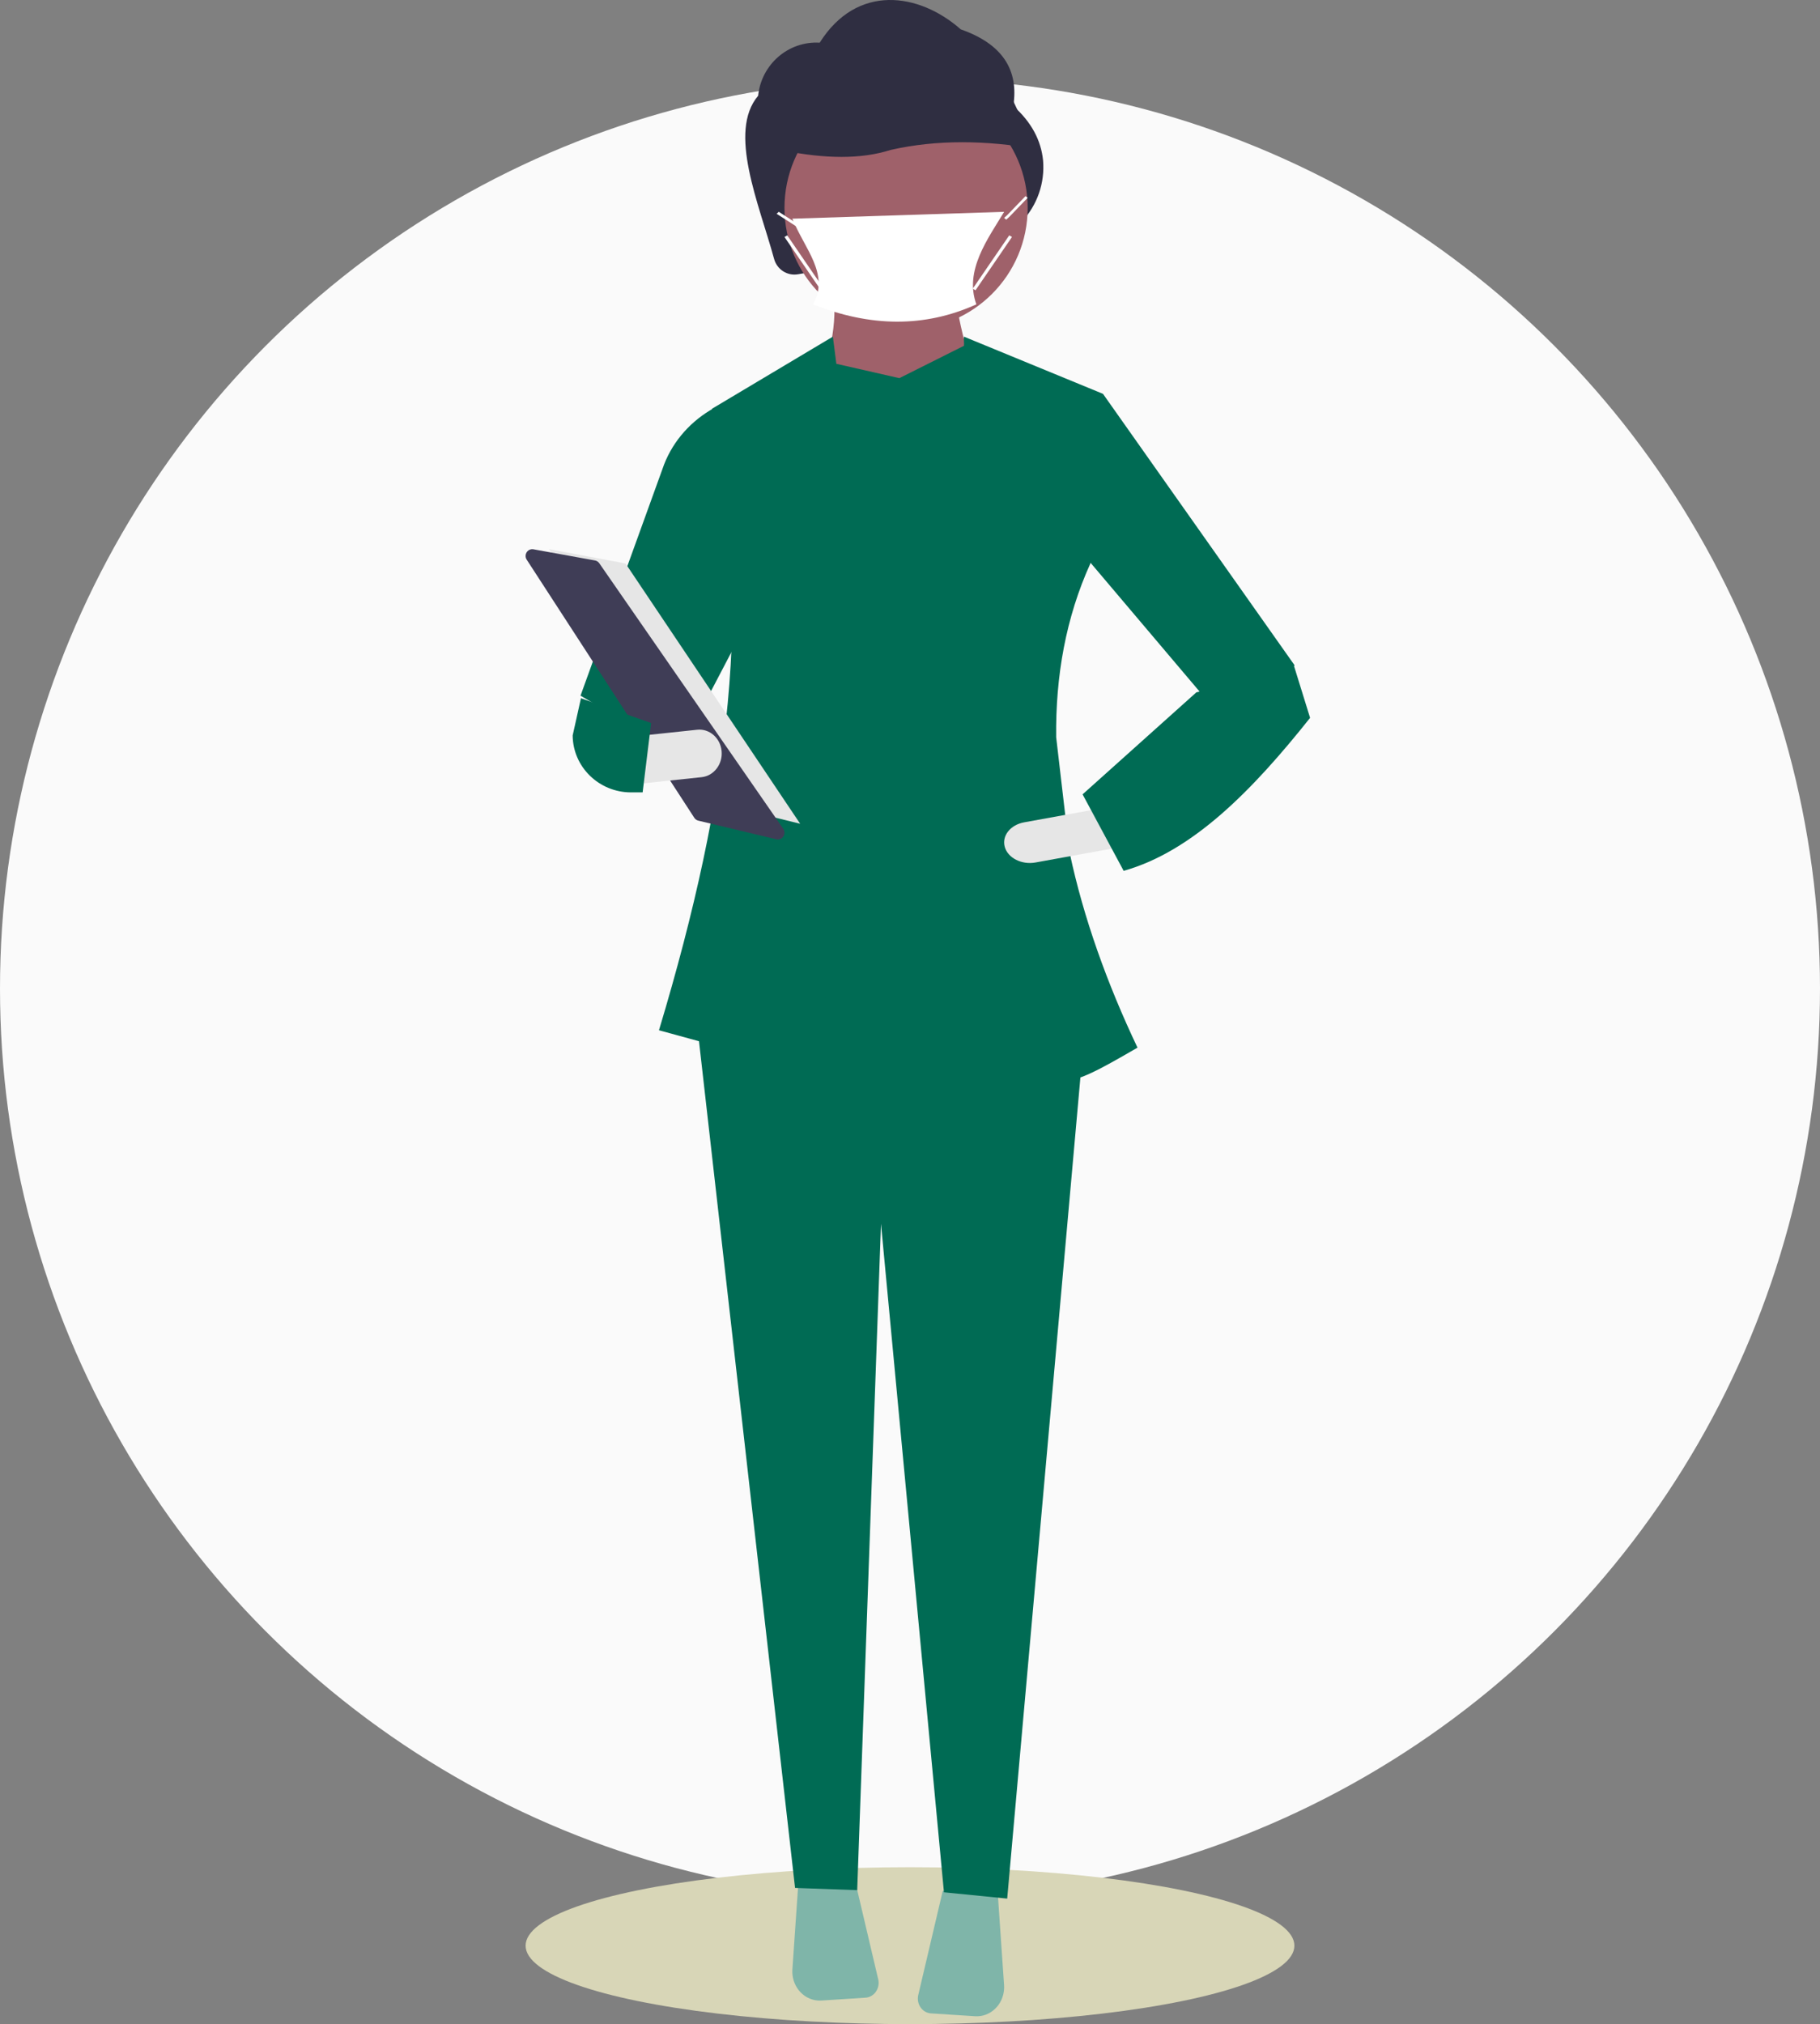
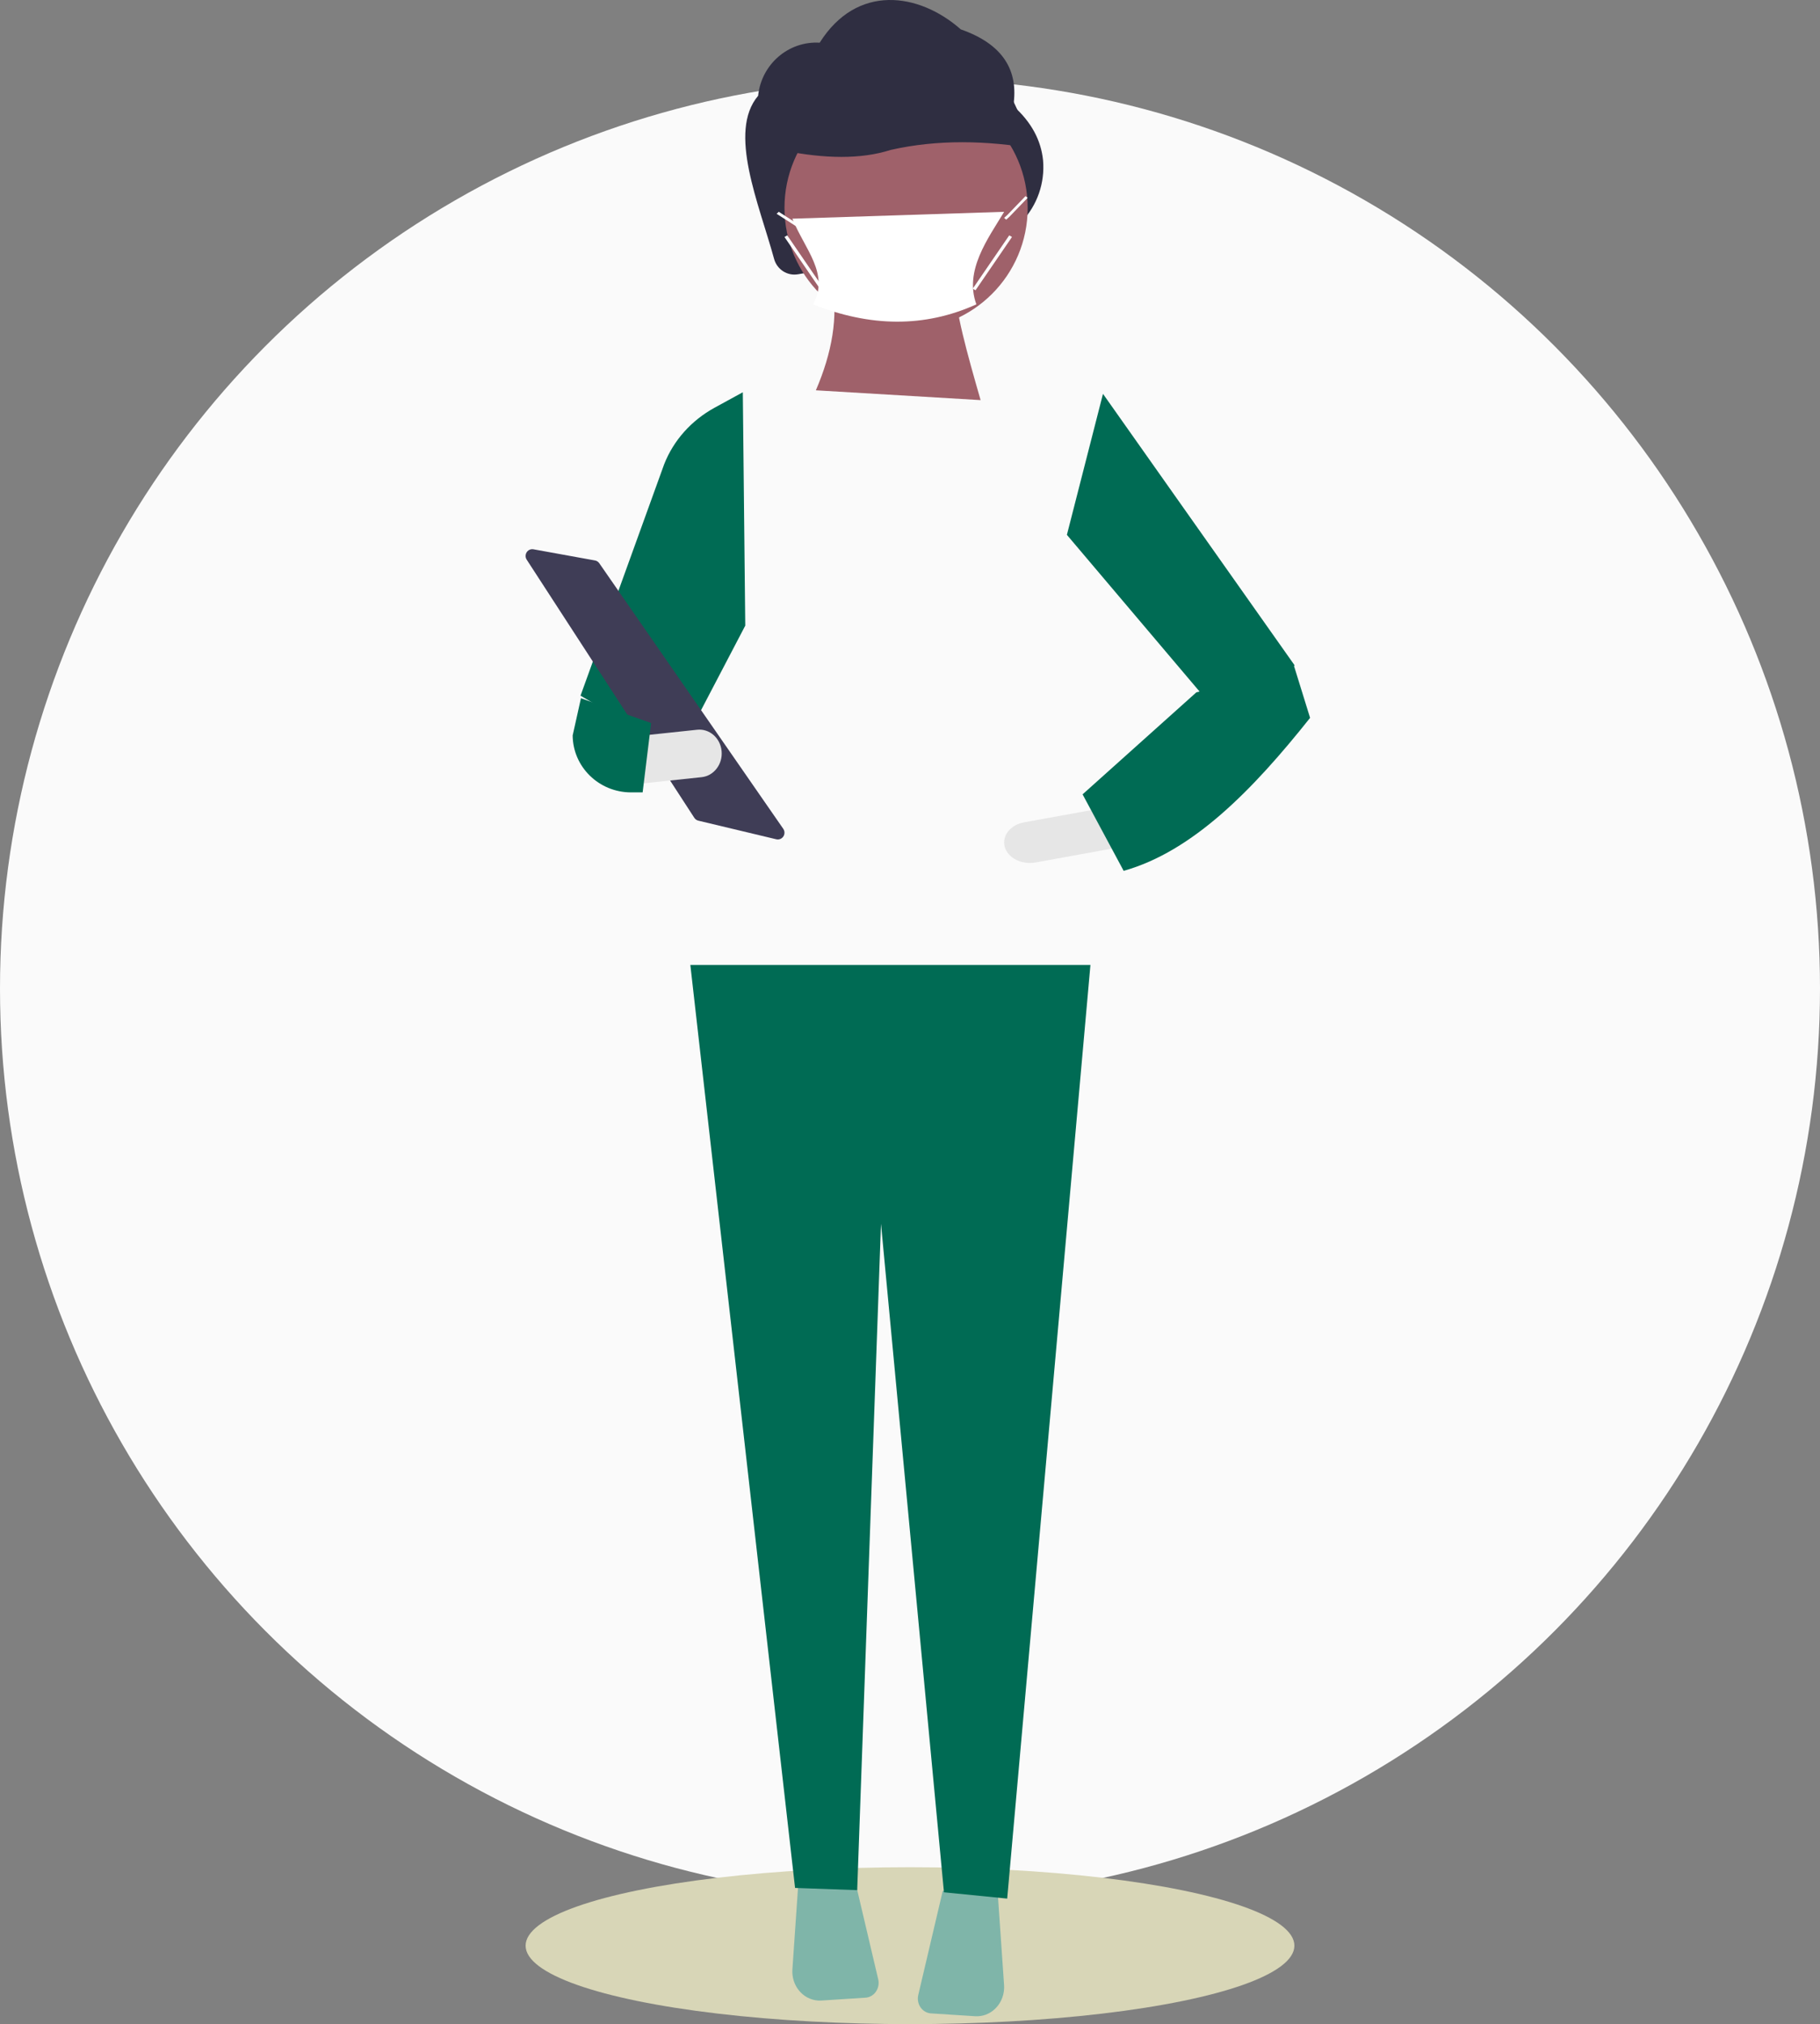
<svg xmlns="http://www.w3.org/2000/svg" width="232px" height="258px" viewBox="0 0 232 258" version="1.1">
  <rect x="0" y="0" width="232" height="258" fill="#808080" stroke="none" />
  <title>Illustration/Nurse</title>
  <g id="Mockups" stroke="none" stroke-width="1" fill="none" fill-rule="evenodd">
    <g id="COVID-19-information-from-UniCare-Health-Plan-of-West-Virginia,-Inc." transform="translate(-921, -576)">
      <g id="Illustration/Nurse" transform="translate(921, 576)">
        <circle id="Oval" fill="#FAFAFA" cx="116" cy="126" r="116" />
        <ellipse id="Oval" fill="#D8D6B7" cx="116" cy="248" rx="49" ry="10" />
        <g id="Group" transform="translate(67, 0)">
          <path d="M61.273,30.397 L34.718,34.961 C33.359,35.196 32.045,34.35 31.676,33.002 C29.758,25.976 25.746,16.809 29.641,12.207 C30.053,8.186 33.511,5.205 37.488,5.442 C42.232,-2.094 50.134,-0.962 55.474,3.744 C60.849,5.627 62.876,8.969 62.167,13.507 C64.489,15.569 65.706,17.892 65.963,20.442 C66.209,23.312 65.225,26.151 63.263,28.234 L61.273,30.397 Z" id="Fill-156" fill="#2F2E41" />
          <path d="M58,51 L37,49.75 C39.059,44.97 39.881,40.368 39.059,36 L54.706,36 C54.67,39.353 56.319,45.154 58,51" id="Fill-157" fill="#9F616A" />
          <path d="M34.811,239.373 L34.009,251.021 C33.869,253.064 35.313,254.841 37.234,254.99 C37.389,255.002 37.545,255.003 37.7,254.993 L43.329,254.631 C44.309,254.567 45.056,253.671 44.997,252.628 C44.99,252.513 44.973,252.397 44.947,252.284 L41.822,239 L34.811,239.373 Z" id="Fill-158" fill="#7FB5A9" />
          <path d="M53.178,241 L50.054,254.284 C49.815,255.298 50.395,256.325 51.348,256.578 C51.454,256.606 51.563,256.624 51.671,256.631 L57.301,256.993 C59.224,257.117 60.877,255.561 60.993,253.516 C61.003,253.351 61.002,253.186 60.991,253.021 L60.189,241.373 L53.178,241 Z" id="Fill-159" fill="#7FB5A9" />
          <polygon id="Fill-160" fill="#006B54" points="61.389 242 53.328 241.197 45.302 155.98 42.269 240.922 34.349 240.64 21 123 72 123" />
          <path d="M48.5,11 C57.061,11 64,17.94 64,26.5 C64,35.06 57.061,42 48.5,42 C39.939,42 33,35.06 33,26.5 C33,17.94 39.939,11 48.5,11" id="Fill-161" fill="#9F616A" />
          <path d="M65,18.97 C58.715,17.9 52.537,17.753 46.531,19.111 C42.704,20.336 38.11,20.223 33,19.213 L33,9 L60.587,9.487 L65,18.97 Z" id="Fill-162" fill="#2F2E41" />
          <path d="M57.459,38.795 C50.834,41.795 43.887,41.674 36.656,38.795 C38.76,34.884 35.614,31.822 34,27.874 L61,27 C58.935,30.43 55.889,34.481 57.459,38.795" id="Fill-163" fill="#FFFFFF" />
          <polygon id="Fill-164" fill="#FFFFFF" points="32 27.252 32.272 27 35 28.748 34.727 29" />
          <polygon id="Fill-165" fill="#FFFFFF" points="57 36.793 61.65 30 62 30.207 57.35 37" />
          <polygon id="Fill-166" fill="#FFFFFF" points="33 30.207 33.35 30 38 36.793 37.65 37" />
          <path d="M19.499,96 L7,88.673 L17.659,59.185 C18.848,56.143 21.125,53.588 24.097,51.964 L27.688,50 L28,79.746 L19.499,96 Z" id="Fill-167" fill="#006B54" />
-           <path d="M67.634,93.973 C67.543,86.214 68.861,78.713 72.003,71.801 L73.6,50.2 L55.878,42.91 C55.825,43.268 55.93,43.717 55.878,44.075 L47.643,48.2 L39.612,46.372 L39.168,42.91 L23.759,52.101 C29.041,76.7 26.084,101.146 17,131.32 L38.044,137.083 L38.219,126.962 L56.973,125.62 C57.166,128.903 57.322,132.129 57.412,135.283 C67.994,139.186 68.358,139.121 78,133.534 C74.16,125.447 71.12,117.032 69.348,108.673 L67.634,93.973 Z" id="Fill-168" fill="#006B54" />
          <polygon id="Fill-169" fill="#006B54" points="96.811 92 86.113 88.383 69 68.173 73.6 50.2 98 84.765" />
          <path d="M61.081,107.955 C61.483,109.368 63.234,110.253 64.997,109.935 L75,108.119 L73.554,103 L63.551,104.816 C61.788,105.136 60.682,106.542 61.081,107.955" id="Fill-170" fill="#E6E6E6" />
          <path d="M71,101.25 L76.236,111 C85.043,108.522 92.676,100.712 100,91.5 L97.986,85 L85.5,88.25 L71,101.25 Z" id="Fill-171" fill="#006B54" />
-           <polygon id="Fill-172" fill="#E6E6E6" points="3 70 12.739 71.823 35 105 23.174 102.083" />
          <path d="M0.837,70 C0.367,70.007 -0.007,70.399 0,70.876 C0.002,71.04 0.05,71.2 0.14,71.338 L21.503,104.238 C21.621,104.422 21.806,104.553 22.017,104.603 L31.956,106.977 C32.413,107.086 32.87,106.799 32.978,106.336 C33.033,106.096 32.985,105.844 32.845,105.642 L9.39,71.79 C9.262,71.603 9.066,71.477 8.845,71.437 L0.997,70.014 C0.945,70.005 0.891,70 0.837,70" id="Fill-173" fill="#3F3D56" />
          <path d="M13,93.955 L13.562,100 L22.435,99.06 C23.999,98.894 25.141,97.407 24.986,95.738 C24.831,94.068 23.437,92.849 21.873,93.015 L13,93.955 Z" id="Fill-174" fill="#E6E6E6" />
          <path d="M6,93.74 C6.028,97.754 9.347,100.995 13.436,101 L14.919,101 L16,92.161 L7.055,89 L6,93.74 Z" id="Fill-175" fill="#006B54" />
          <polygon id="Fill-176" fill="#FFFFFF" points="61.258 28 61 27.77 61.39 27.422 63.723 25 64 25.211 61.658 27.643" />
        </g>
      </g>
    </g>
  </g>
</svg>